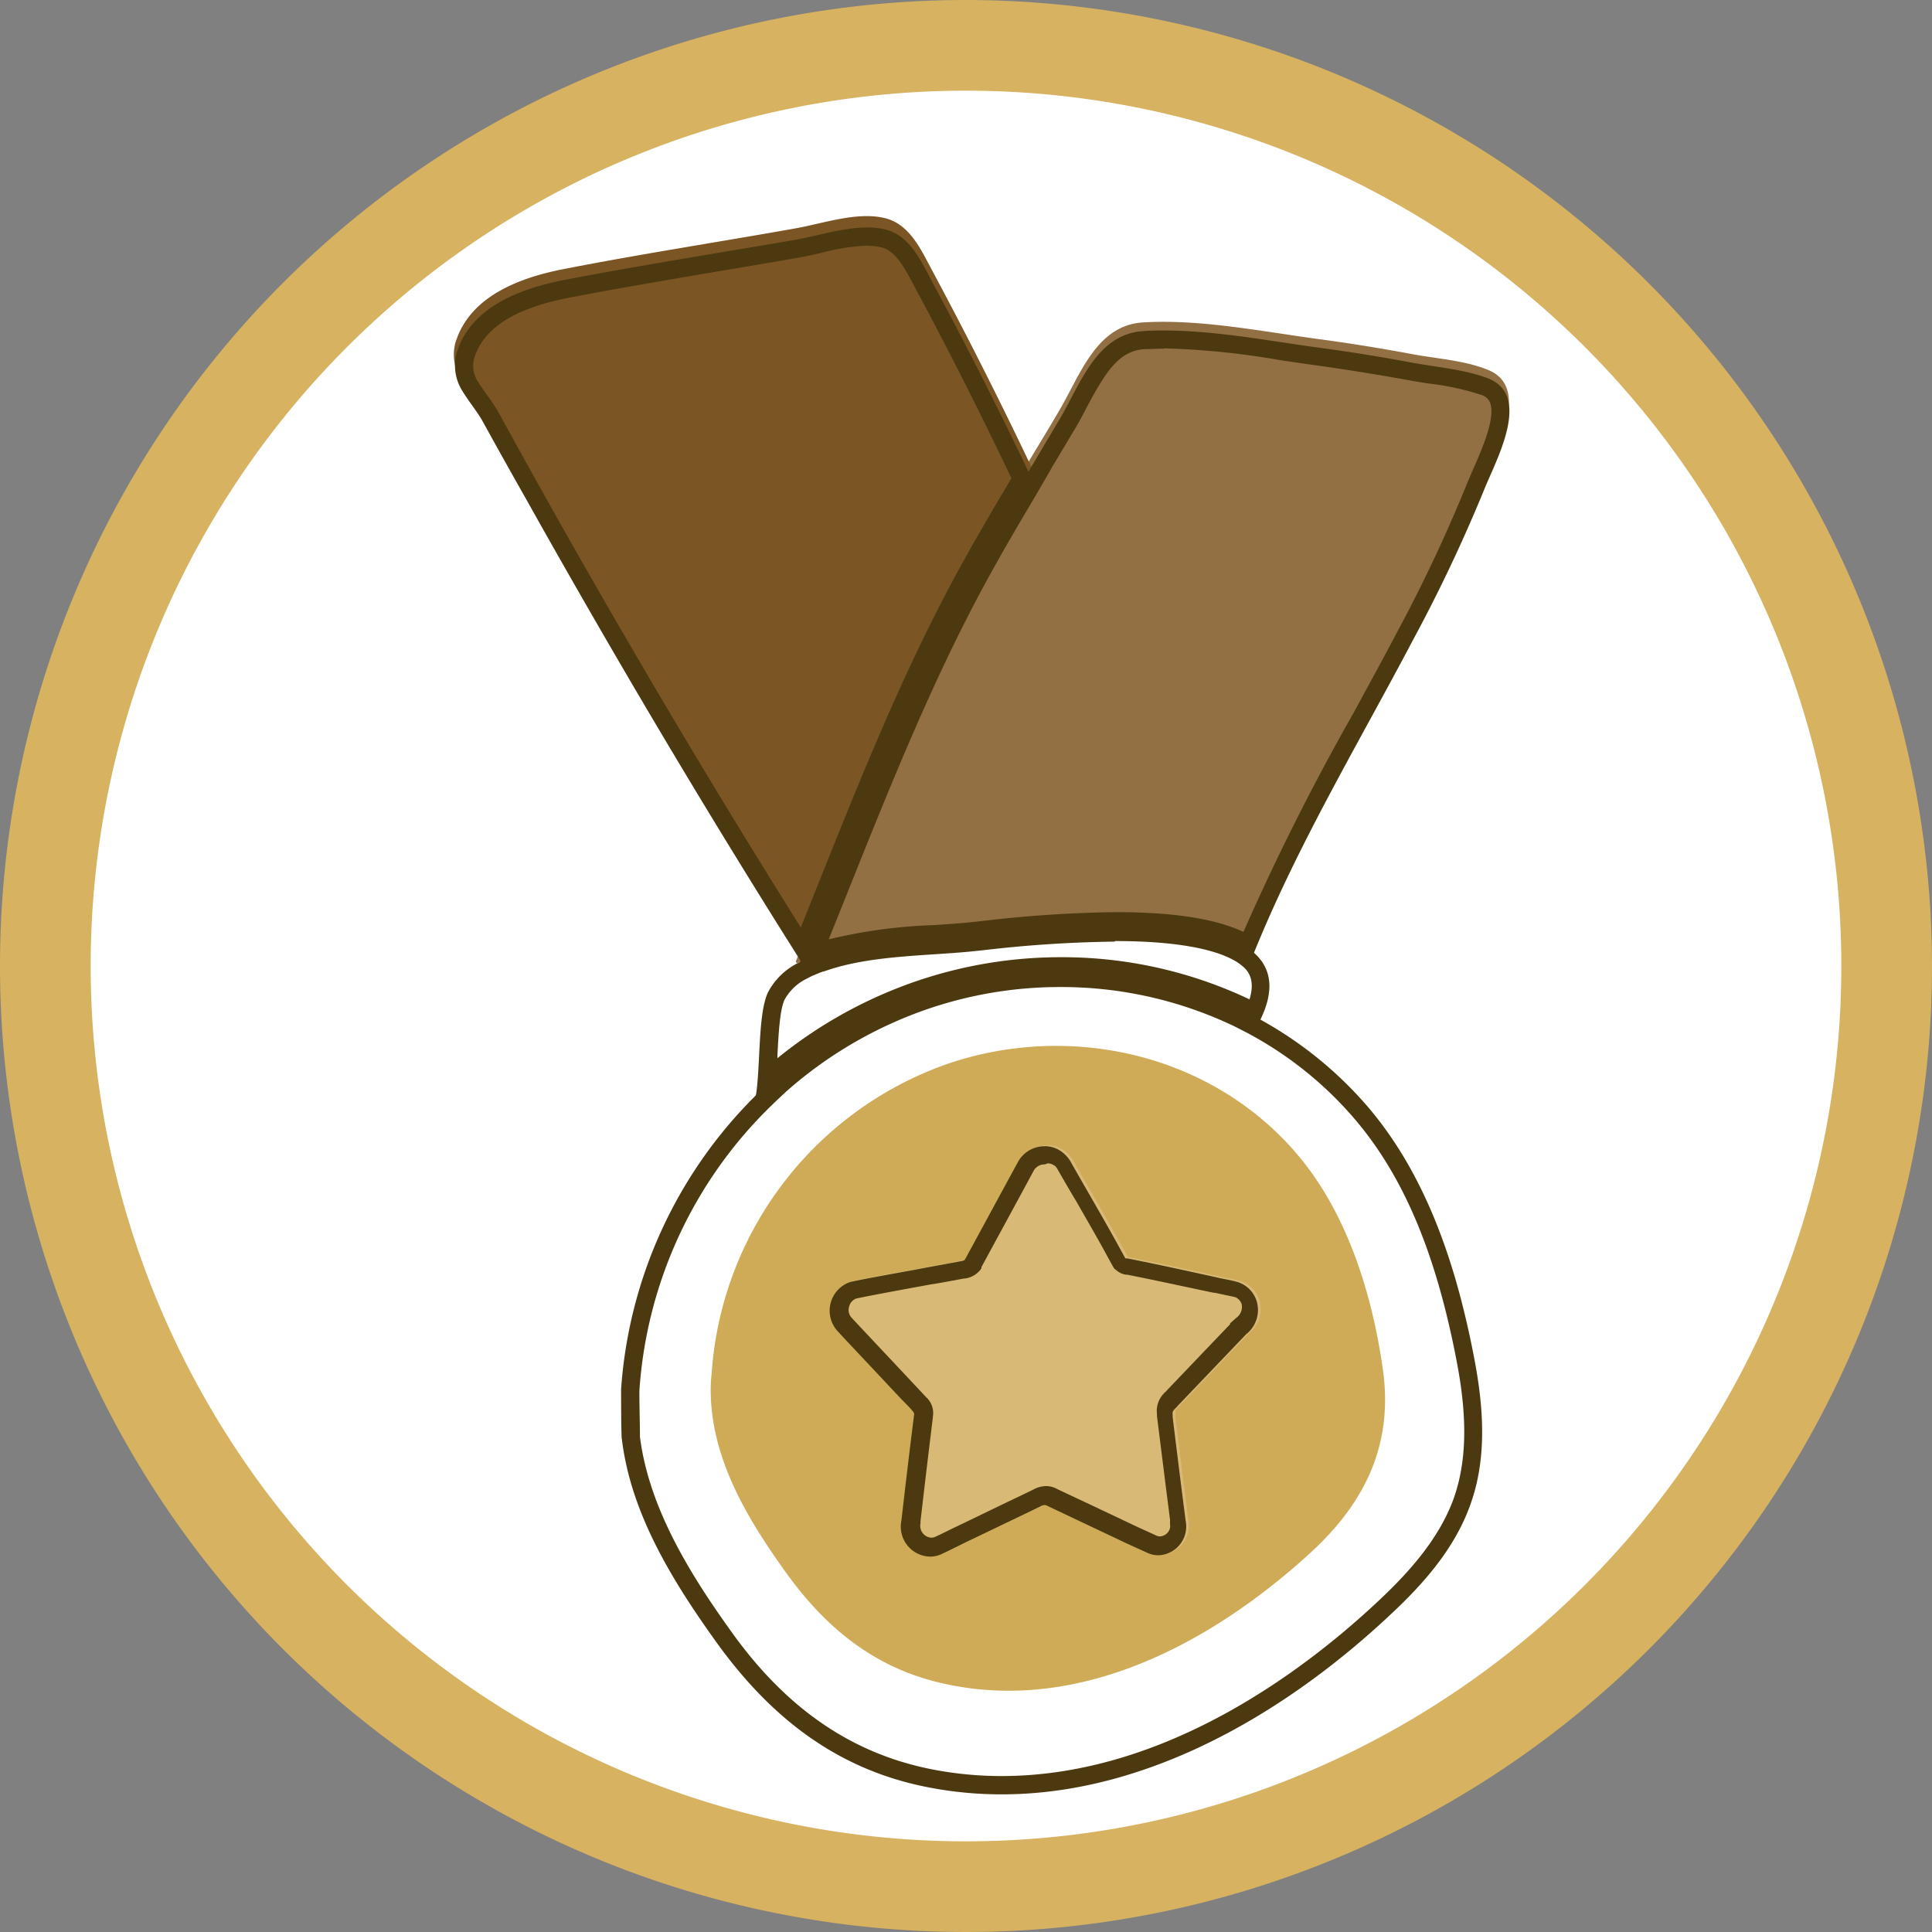
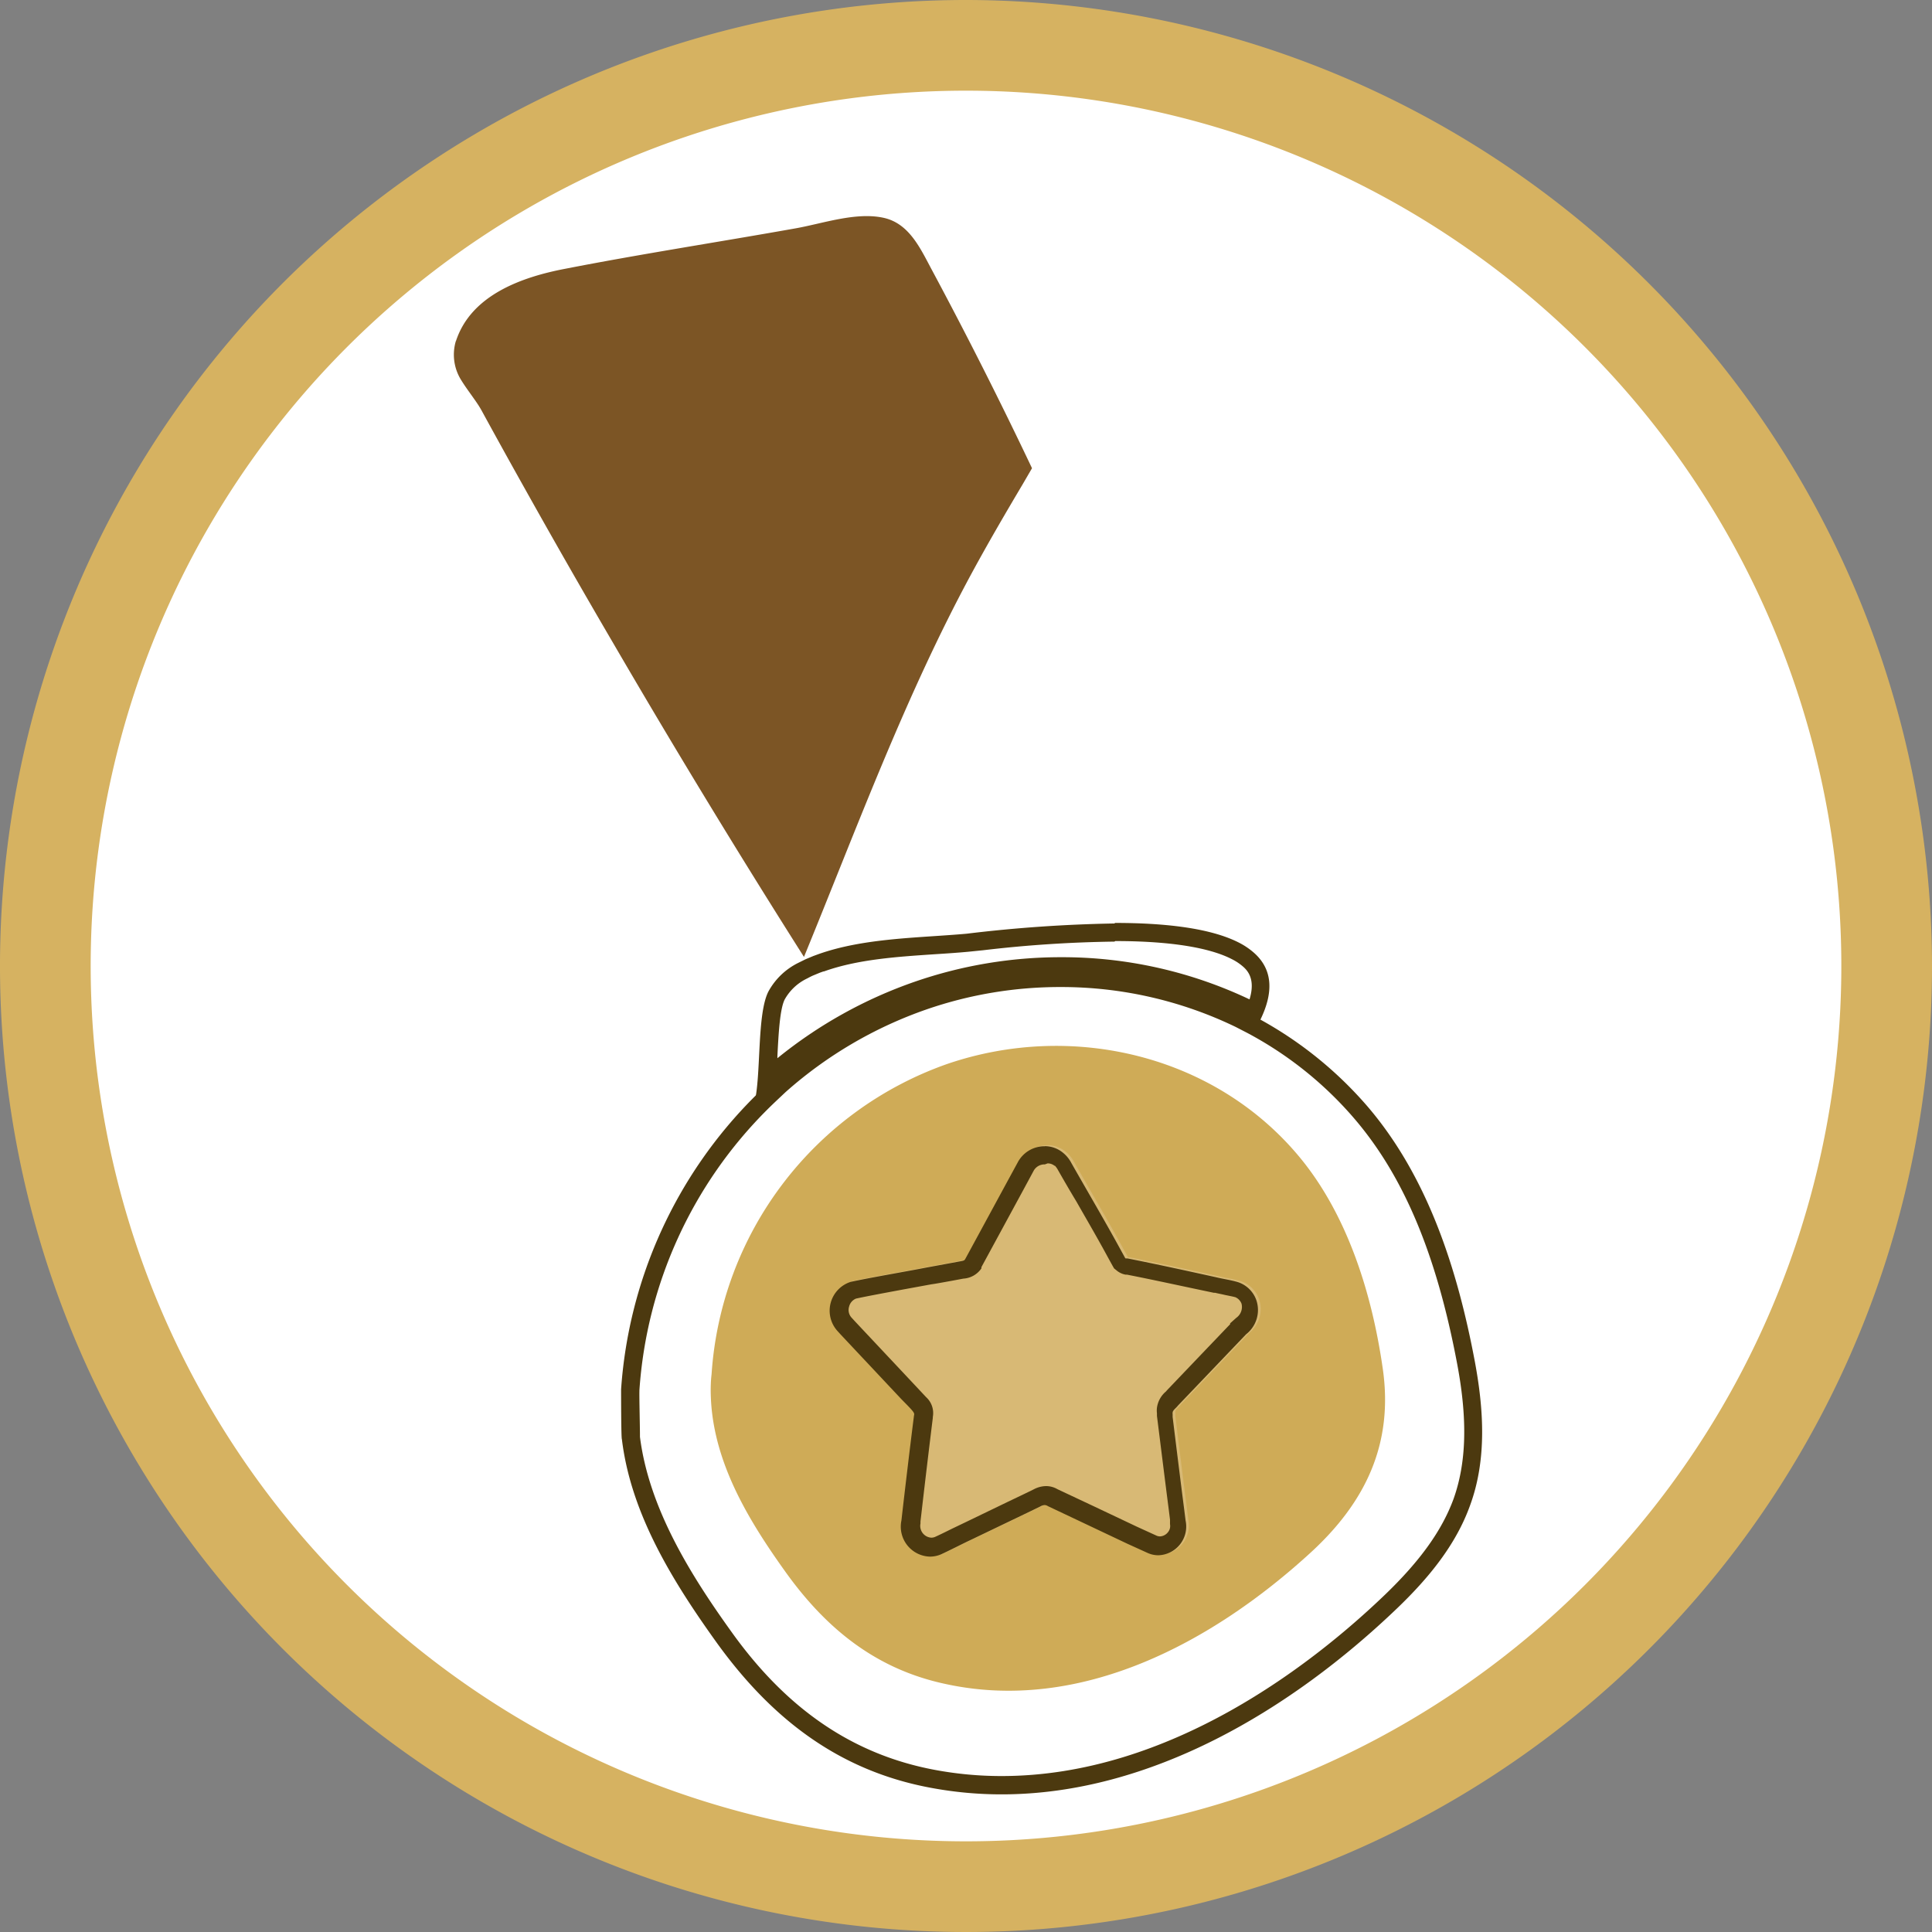
<svg xmlns="http://www.w3.org/2000/svg" viewBox="0 0 213.08 213.08">
  <rect x="0" y="0" width="213.08" height="213.08" fill="#808080" stroke="none" />
  <defs>
    <style>.cls-1{fill:#fff;}.cls-2{fill:#d6b261;}.cls-3{fill:#937043;}.cls-4{fill:#7c5525;}.cls-5{fill:#4c390f;}.cls-6{fill:#cfab57;}.cls-7{opacity:0.64;}.cls-8{fill:#dcc186;}</style>
  </defs>
  <g id="Capa_2" data-name="Capa 2">
    <g id="Diseño">
      <circle class="cls-1" cx="106.54" cy="106.54" r="101.54" />
      <path class="cls-2" d="M106.54,10A96.54,96.54,0,1,1,10,106.54,96.54,96.54,0,0,1,106.54,10m0-10A106.54,106.54,0,1,0,213.08,106.54,106.66,106.66,0,0,0,106.54,0Z" />
-       <path class="cls-3" d="M164,40.75c-2.52-1-5.53-1.19-8.18-1.68q-5.31-1-10.67-1.71c-6.14-.84-12.9-2.18-19.1-1.8-5.17.32-6.94,5.87-9.24,9.74-1.16,2-2.33,3.89-3.49,5.83l-1,1.73c-1.93,3.24-3.84,6.51-5.64,9.83-7,12.91-12.19,26.79-17.71,40.38-.27.66-.54,1.31-.8,2-.13.3-.24.59-.37.88a.2.2,0,0,0,.14.28,9.12,9.12,0,0,1,.83-.41l0,0,.85-.35.5-.18c5.09-1.84,11.19-1.82,16.43-2.29,3.64-.32,22.54-3,30.19,1.13a8.44,8.44,0,0,1,1.27.83l0-.05c4.89-12.25,11.7-23.55,17.83-35.19a172.53,172.53,0,0,0,7.79-16.58C164.92,49.8,169,42.63,164,40.75Z" />
-       <path class="cls-4" d="M50.28,37.6a5.28,5.28,0,0,0,.51,4.2c.74,1.23,1.75,2.43,2.31,3.45q2.35,4.3,4.76,8.6Q62.69,62.49,67.67,71q10.17,17.46,21,34.54h0c5.83-14.21,11.18-28.81,18.51-42.34,1.8-3.32,3.71-6.59,5.64-9.84l1-1.72q-5.22-11-11-21.79c-1.27-2.35-2.5-5.21-5.38-5.83-3.08-.67-6.77.66-9.78,1.18C79.24,26.7,70.76,28,62.35,29.64c-4.89.93-10.43,2.94-12.07,8Z" />
+       <path class="cls-4" d="M50.28,37.6a5.28,5.28,0,0,0,.51,4.2c.74,1.23,1.75,2.43,2.31,3.45q2.35,4.3,4.76,8.6Q62.69,62.49,67.67,71q10.17,17.46,21,34.54c5.83-14.21,11.18-28.81,18.51-42.34,1.8-3.32,3.71-6.59,5.64-9.84l1-1.72q-5.22-11-11-21.79c-1.27-2.35-2.5-5.21-5.38-5.83-3.08-.67-6.77.66-9.78,1.18C79.24,26.7,70.76,28,62.35,29.64c-4.89.93-10.43,2.94-12.07,8Z" />
      <path d="M114.87,58.3l0,0v0Z" />
      <path class="cls-5" d="M117,108.86a44.2,44.2,0,0,1,19.26,4.39l1.3.67a40.72,40.72,0,0,1,11.61,9.22c5.58,6.41,9.25,15.09,11.55,27.33,1.16,6.18,1,10.9-.41,14.85-1.28,3.48-3.68,6.83-7.56,10.56-7.78,7.47-23.61,20-42.27,20a40,40,0,0,1-7.43-.69c-8.91-1.68-16.19-6.61-22.28-15.08-4.47-6.21-9.18-13.65-10.19-21.64l0-.21c0-.89-.08-4.12-.06-4.81v-.11a48.32,48.32,0,0,1,14.14-31c.6-.6,1.27-1.22,2-1.91a46.24,46.24,0,0,1,15.52-9.1A45.06,45.06,0,0,1,117,108.86m0-2a47.08,47.08,0,0,0-15.44,2.59,48.35,48.35,0,0,0-16.2,9.49c-.73.65-1.44,1.31-2.13,2a50.5,50.5,0,0,0-14.73,32.29c0,.06,0,5.47.09,5.51,1,8.3,5.69,15.8,10.55,22.56,6,8.27,13.38,14,23.54,15.88a42.24,42.24,0,0,0,7.8.72c16.45,0,32-9.38,43.66-20.57,3.35-3.22,6.42-6.9,8-11.32,1.87-5.1,1.49-10.66.51-15.9-1.9-10.07-5.17-20.42-12-28.28a42.93,42.93,0,0,0-12.18-9.67c-.45-.24-.91-.47-1.36-.69a45.92,45.92,0,0,0-20.14-4.6Z" />
      <path class="cls-6" d="M144.59,171.2c-10.8,9.91-25.45,17.86-40.52,14.48C96.45,184,91,179.5,86.55,173.25c-3.74-5.23-7.21-10.94-8-17.3-.09-.71-.14-1.42-.16-2.14s0-1.5.09-2.25a39,39,0,0,1,26-34.22c13.68-4.67,29.4-1.06,38.8,10.22,5.37,6.45,8.06,15.22,9.23,23.42S150.66,165.62,144.59,171.2Z" />
      <path class="cls-5" d="M123,103.79c7.51,0,11.14,1.1,12.87,2a5.69,5.69,0,0,1,1,.63c.54.43,1.69,1.35.94,3.8A48.16,48.16,0,0,0,117,105.57a49.24,49.24,0,0,0-16.1,2.7,50,50,0,0,0-15.16,8.44c0-.08,0-.17,0-.25.12-2.31.26-5.17.81-6.24a5.59,5.59,0,0,1,2.46-2.3c.25-.13.47-.25.66-.33h0l0,0,.75-.31.39-.14.06,0c3.7-1.33,8.05-1.62,12.27-1.9,1.26-.08,2.45-.16,3.64-.27l1.67-.17a137.28,137.28,0,0,1,14.46-.95m0-2a157,157,0,0,0-16.31,1.13c-5.24.47-11.32.45-16.41,2.28l-.49.18-.84.35,0,0-.83.41a7.56,7.56,0,0,0-3.28,3.15c-1.29,2.51-.78,9.23-1.55,12.33.69-.68,1.4-1.34,2.13-2a48.35,48.35,0,0,1,16.2-9.49A47.08,47.08,0,0,1,117,107.57a46,46,0,0,1,20.14,4.6c.45.22.91.45,1.36.69a.46.46,0,0,0,.41-.2c1.84-3.64,1.22-6.12-.85-7.78a8,8,0,0,0-1.27-.84c-3.25-1.73-8.53-2.25-13.81-2.25Z" />
-       <path class="cls-5" d="M128.41,38.42a87.49,87.49,0,0,1,12.84,1.31c1.25.18,2.48.37,3.68.53,3.51.49,7.07,1.06,10.57,1.7.76.14,1.54.26,2.3.37a28.62,28.62,0,0,1,5.52,1.21,1.52,1.52,0,0,1,1,.82c.69,1.63-.87,5.18-1.81,7.3l-.67,1.57a167.91,167.91,0,0,1-7.68,16.35c-1.61,3.06-3.3,6.15-4.93,9.14a265,265,0,0,0-12.09,24.06c-3.14-1.47-7.78-2.18-14.13-2.18a140.29,140.29,0,0,0-14.89,1l-1.6.17c-1.14.1-2.31.18-3.54.26a57.12,57.12,0,0,0-11.58,1.57c.78-1.95,1.57-3.9,2.35-5.86,4.45-11.11,9.06-22.59,14.8-33.2,1.89-3.49,3.89-6.88,5.59-9.74l1-1.72,1-1.74,2.44-4.08c.46-.77.89-1.6,1.31-2.4,2-3.72,3.46-6.17,6.32-6.35.68,0,1.4-.06,2.14-.06m0-2c-.76,0-1.52,0-2.27.07-5.15.32-6.92,5.85-9.22,9.72L113.44,52c-.34.57-.69,1.14-1,1.72-1.93,3.24-3.83,6.49-5.62,9.81-7,12.88-12.17,26.74-17.68,40.3-.27.66-.54,1.31-.8,2l-.36.88c-.06.13,0,.22.13.27l.83-.41,0,0,.84-.35.49-.18c5.09-1.83,11.17-1.81,16.41-2.28A157,157,0,0,1,123,102.6c5.28,0,10.56.52,13.81,2.25a8,8,0,0,1,1.27.84l0-.06c4.88-12.22,11.68-23.5,17.8-35.12A173,173,0,0,0,163.69,54c1.3-3.27,5.36-10.43.33-12.31-2.52-.94-5.52-1.19-8.16-1.67q-5.31-1-10.65-1.71c-5.39-.74-11.25-1.86-16.8-1.86Z" />
-       <path class="cls-5" d="M95.65,27.11a6.83,6.83,0,0,1,1.42.14c1.57.34,2.47,1.85,3.66,4.11.12.24.25.47.37.7,3.53,6.58,7.05,13.53,10.45,20.69l-.48.81c-1.72,2.89-3.74,6.33-5.66,9.88-5.86,10.81-10.51,22.41-15,33.63l-2.09,5.22C81.78,91.87,75.46,81.42,69.5,71.17c-3.31-5.67-6.6-11.43-9.78-17.12-1.57-2.82-3.17-5.7-4.74-8.57a18.38,18.38,0,0,0-1.28-1.93c-.37-.53-.76-1.07-1.07-1.59a3.2,3.2,0,0,1-.3-2.56c1.08-3.28,4.52-5.43,10.5-6.58,5.65-1.08,11.43-2.05,17-3,2.74-.46,5.49-.92,8.22-1.4.84-.14,1.71-.34,2.56-.54a23.73,23.73,0,0,1,5-.79m0-2c-2.63,0-5.49.94-7.92,1.36-8.42,1.46-16.88,2.78-25.28,4.39-4.88.93-10.4,2.94-12,7.94A5.25,5.25,0,0,0,50.92,43c.74,1.24,1.75,2.44,2.3,3.45Q55.59,50.75,58,55q4.82,8.61,9.79,17.15,10.14,17.43,20.92,34.47h0c5.82-14.18,11.16-28.76,18.48-42.25,1.79-3.32,3.69-6.58,5.62-9.82l1-1.72q-5.22-11-11-21.75c-1.26-2.35-2.49-5.2-5.36-5.82a8.73,8.73,0,0,0-1.85-.18Z" />
      <g class="cls-7">
        <path class="cls-8" d="M115.54,126.31a3.34,3.34,0,0,0-3,1.79l-1.16,2.13-4.63,8.53c-.11.16-.15.17-.65.26l-1.19.22-2.39.44c-2.2.43-6.26,1.12-8.41,1.59a3.34,3.34,0,0,0-1.46,5.4l.42.46,6.64,7.07c.29.3,1,1,1.25,1.32s.15.36.13.61c-.41,3.23-1,8.18-1.37,11.44a3.31,3.31,0,0,0,3.15,4,3.12,3.12,0,0,0,1.21-.25c.75-.33,2.56-1.26,3.3-1.6l6.56-3.15,1.09-.53a1.12,1.12,0,0,1,.48-.16.73.73,0,0,1,.36.12l8.77,4.15,2.2,1h0a2.87,2.87,0,0,0,1.22.27,3.17,3.17,0,0,0,3-3.82l-.15-1.2c-.35-2.69-.95-7.53-1.28-10.23l0-.3a.58.58,0,0,1,0-.19c0-.25.44-.55.57-.75l6.69-7,.84-.88a3.39,3.39,0,0,0,1.14-3.74,3.21,3.21,0,0,0-2-2c-.77-.24-1.71-.37-2.44-.55-3.18-.7-6.6-1.45-9.79-2.08l-.15,0c-.07,0-.06,0-.1-.05l-.55-1c-1.74-3.19-3.6-6.33-5.39-9.49a3.58,3.58,0,0,0-.92-1.12,3.16,3.16,0,0,0-2-.72Z" />
      </g>
      <path class="cls-5" d="M115.54,128.31a1.18,1.18,0,0,1,.76.26l0,0,.05,0a2.27,2.27,0,0,1,.35.5c.65,1.14,1.31,2.28,2,3.42,1.14,2,2.31,4,3.42,6.05l.55,1,.2.35.26.21a2.14,2.14,0,0,0,1,.48l.16,0c3.11.61,6.4,1.34,9.58,2l.14,0c.32.08.66.14,1,.22s.88.17,1.24.27a1.26,1.26,0,0,1,.68.72l0,0v0a1.47,1.47,0,0,1-.59,1.56l-.67.6v.1l-.29.3-2.87,3-3.82,4-.09.11,0,0,0,0a2.85,2.85,0,0,0-1,1.8,2.44,2.44,0,0,0,0,.6l0,.3c.34,2.69.94,7.54,1.29,10.24l.15,1.2V168l0,.1a1.07,1.07,0,0,1-.22.88,1.19,1.19,0,0,1-.89.47,1,1,0,0,1-.37-.08h0l-2.19-1-4.73-2.24-4-1.88a2.52,2.52,0,0,0-1.28-.35,3,3,0,0,0-1.37.37l-1.07.52-1.86.89-4.66,2.25-1.42.68c-.68.34-1.46.72-1.84.89a1.06,1.06,0,0,1-.42.09,1.3,1.3,0,0,1-1.2-1.56l0-.11,0-.12.28-2.42c.35-3,.77-6.5,1.08-9v-.1a2.37,2.37,0,0,0-.74-2.19l-.58-.62-.59-.63-6.64-7.07-.44-.48a1.25,1.25,0,0,1-.24-1.19,1.28,1.28,0,0,1,.76-.88c1.3-.28,3.36-.66,5.18-1l3.11-.57v0c.52-.07,1.26-.21,2.37-.41l1.17-.22a2.6,2.6,0,0,0,2-1.13l0-.07,0-.07,4.63-8.53,1.15-2.13,0,0,0,0a1.37,1.37,0,0,1,1.22-.67m0-2a3.34,3.34,0,0,0-3,1.79l-1.16,2.13-4.63,8.53c-.11.16-.15.17-.65.26l-1.19.22-2.39.44c-2.2.43-6.26,1.12-8.41,1.59a3.34,3.34,0,0,0-1.46,5.4l.42.46,6.64,7.07c.29.3,1,1,1.25,1.32s.15.36.13.61c-.41,3.23-1,8.18-1.37,11.44a3.31,3.31,0,0,0,3.15,4,3.12,3.12,0,0,0,1.21-.25c.75-.33,2.56-1.26,3.3-1.6l6.56-3.15,1.09-.53a1.12,1.12,0,0,1,.48-.16.73.73,0,0,1,.36.12l8.77,4.15,2.2,1h0a2.87,2.87,0,0,0,1.22.27,3.17,3.17,0,0,0,3-3.82l-.15-1.2c-.35-2.69-.95-7.53-1.28-10.23l0-.3a.58.58,0,0,1,0-.19c0-.25.44-.55.57-.75l6.69-7,.84-.88a3.39,3.39,0,0,0,1.14-3.74,3.21,3.21,0,0,0-2-2c-.77-.24-1.71-.37-2.44-.55-3.18-.7-6.6-1.45-9.79-2.08l-.15,0c-.07,0-.06,0-.1-.05l-.55-1c-1.74-3.19-3.6-6.33-5.39-9.49a3.58,3.58,0,0,0-.92-1.12,3.16,3.16,0,0,0-2-.72Z" />
    </g>
  </g>
</svg>